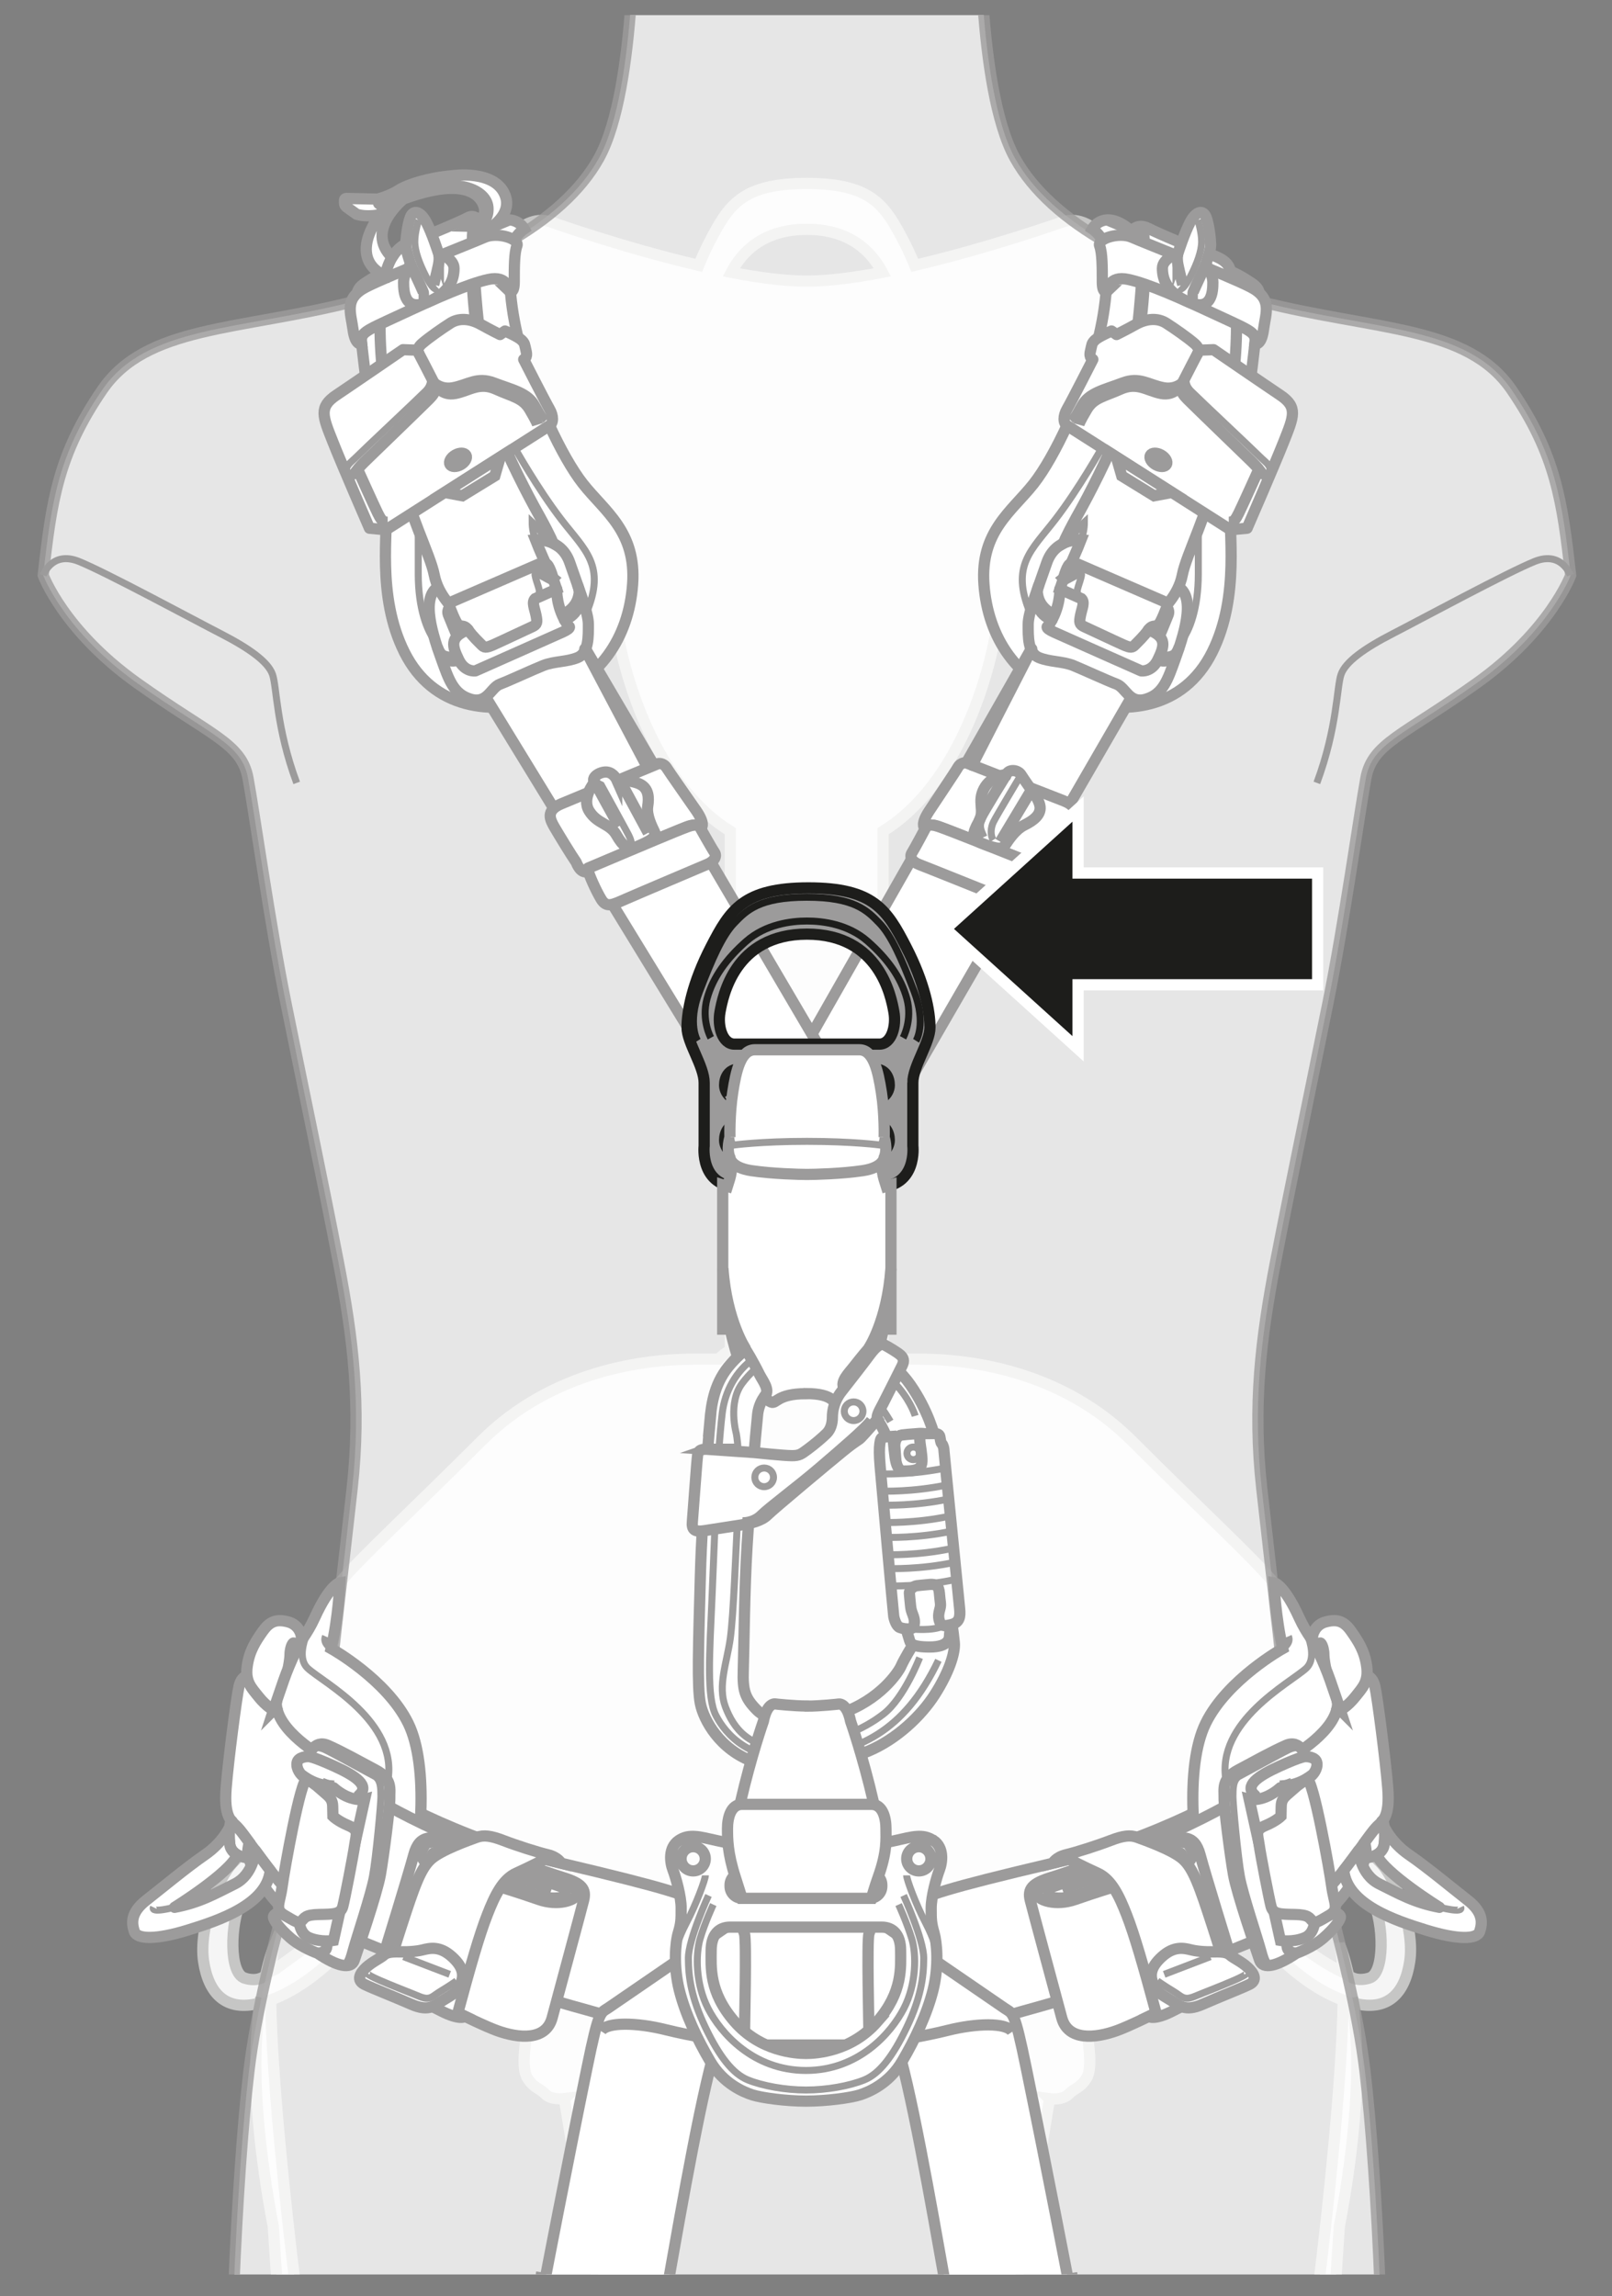
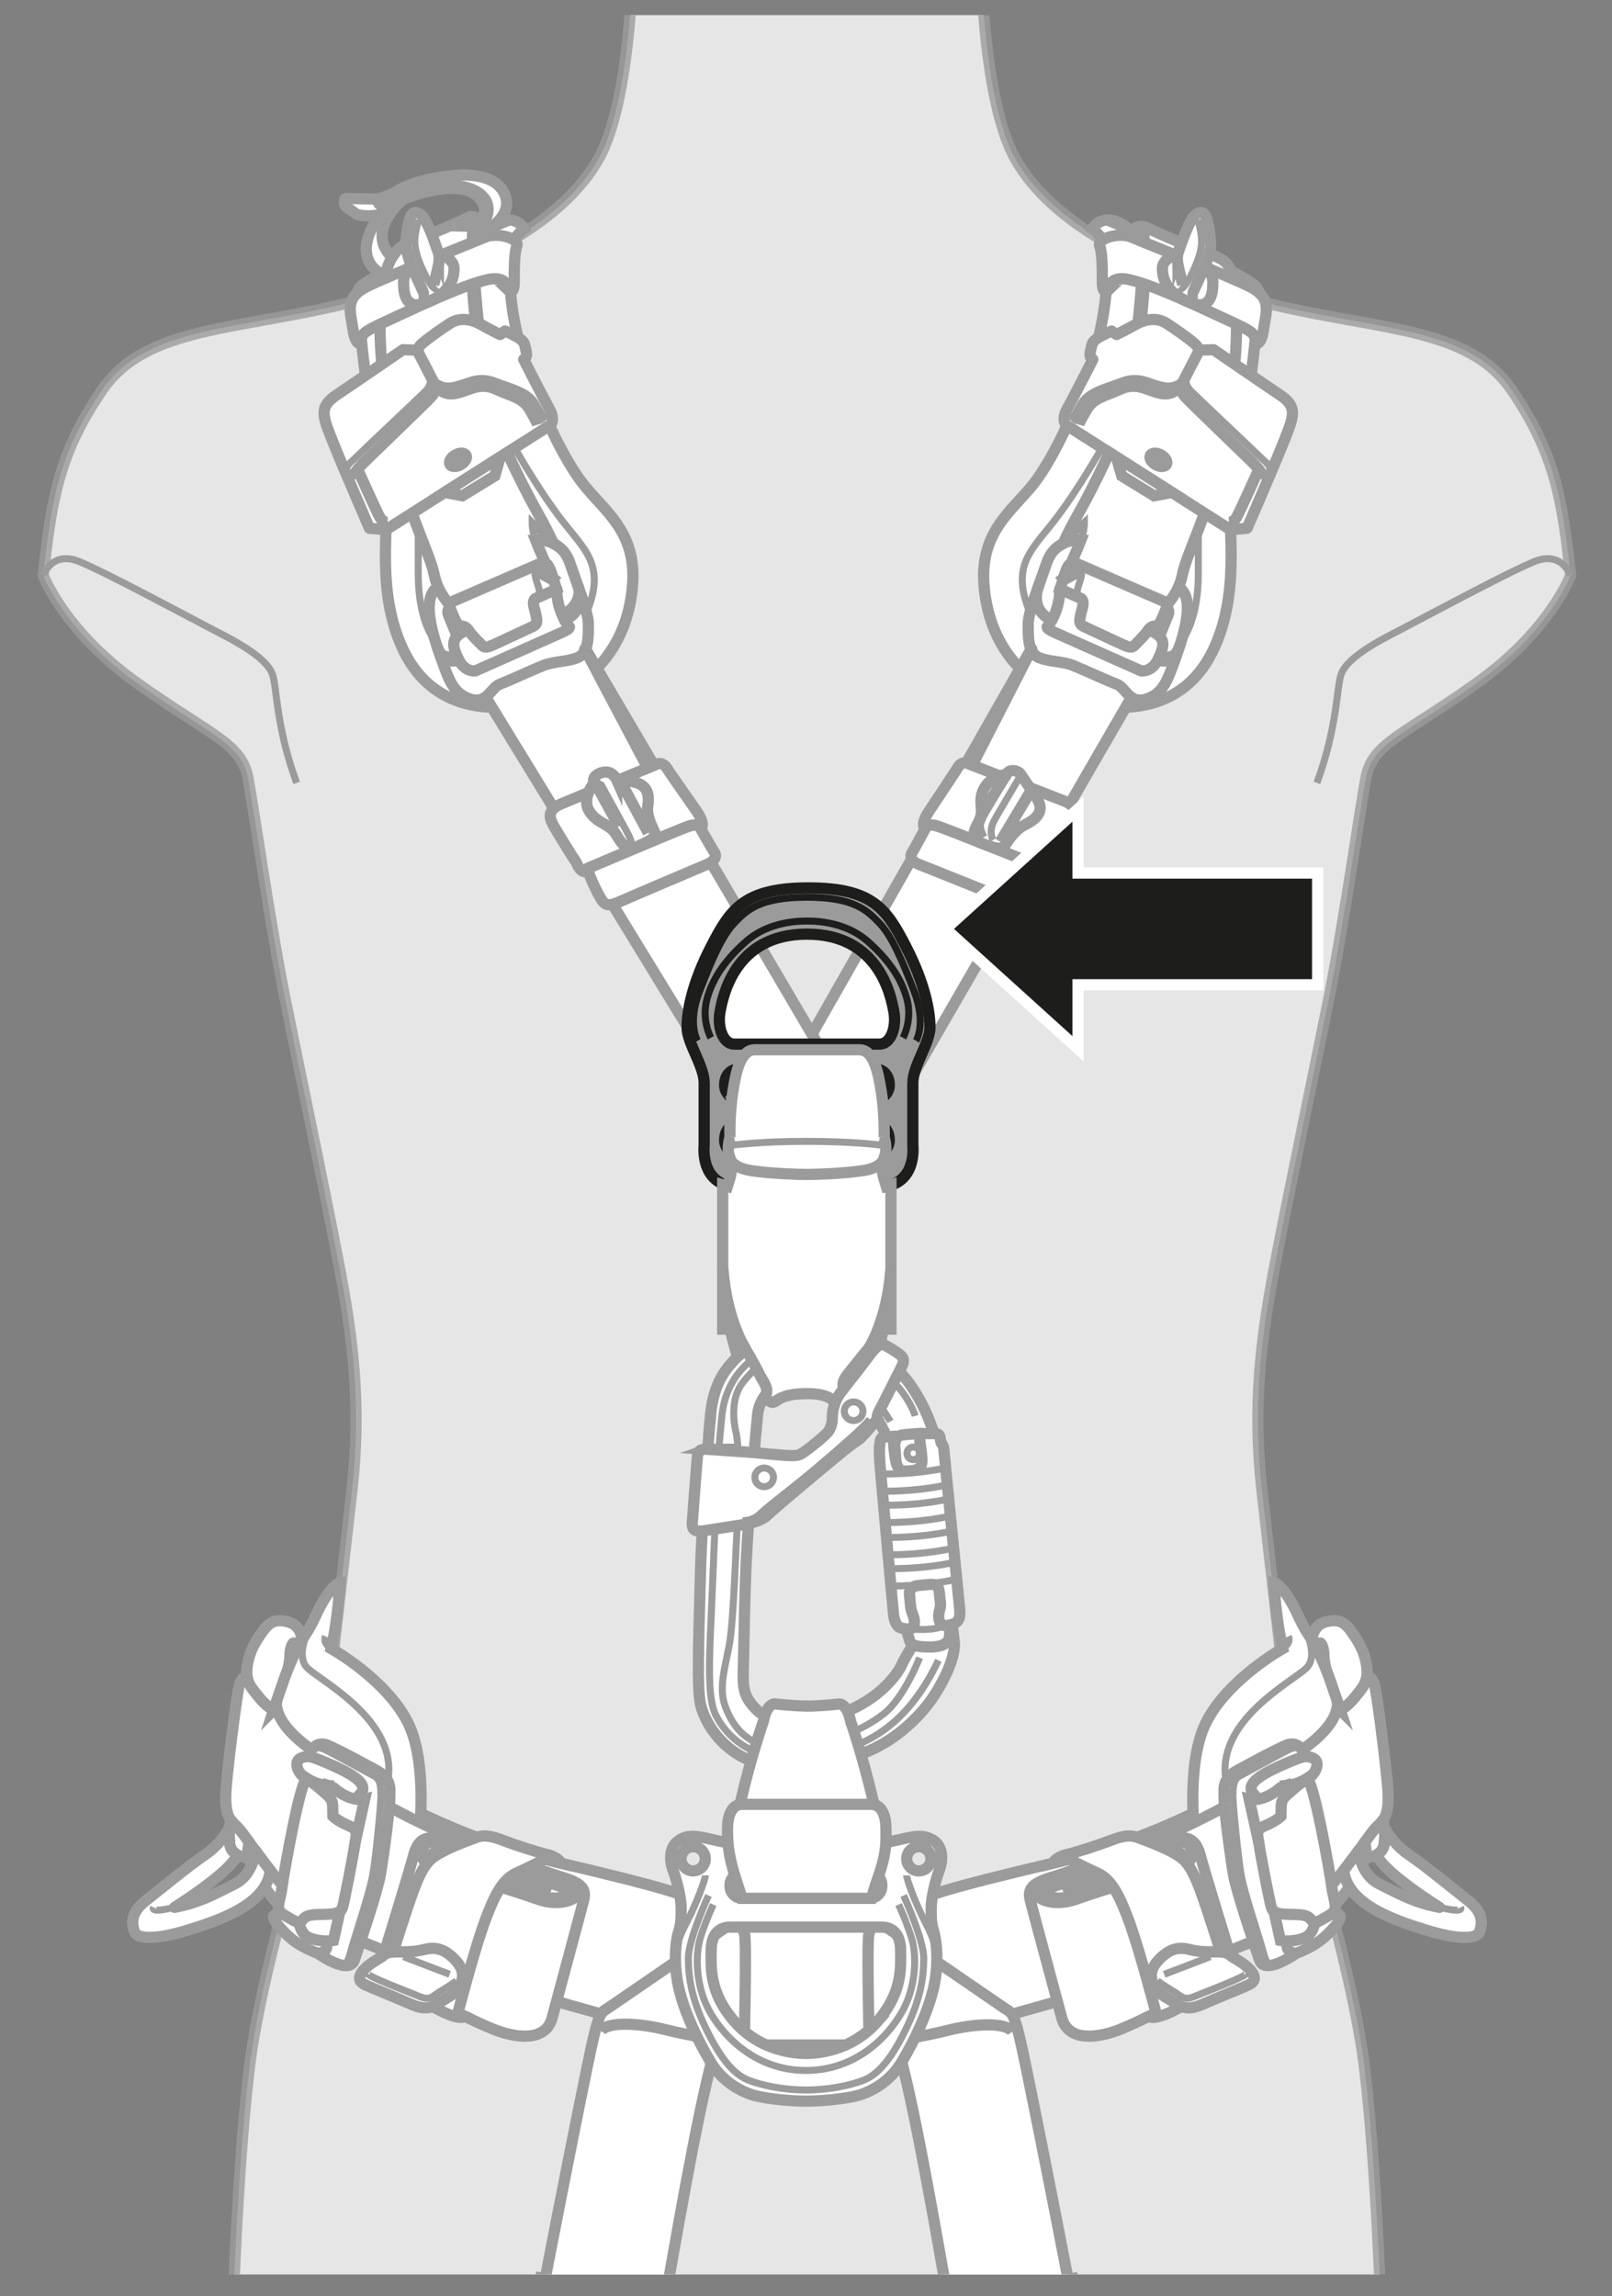
<svg xmlns="http://www.w3.org/2000/svg" id="Calque_2" data-name="Calque 2" viewBox="0 0 145.07 206.64">
  <rect x="0" y="0" width="145.07" height="206.64" fill="#808080" stroke="none" />
  <defs>
    <style>
      .cls-1, .cls-2, .cls-3, .cls-4, .cls-5, .cls-6 {
        fill: none;
      }

      .cls-2, .cls-3, .cls-4, .cls-7, .cls-8, .cls-6, .cls-9, .cls-10 {
        stroke: #9c9b9b;
      }

      .cls-2, .cls-3, .cls-10 {
        stroke-linecap: round;
        stroke-linejoin: round;
      }

      .cls-2, .cls-11, .cls-4, .cls-12, .cls-7, .cls-13, .cls-9, .cls-10 {
        stroke-width: 1.01px;
      }

      .cls-3, .cls-8, .cls-5, .cls-6 {
        stroke-width: .63px;
      }

      .cls-11 {
        fill: #9c9b9b;
      }

      .cls-11, .cls-4, .cls-12, .cls-7, .cls-8, .cls-5, .cls-6, .cls-13, .cls-9 {
        stroke-miterlimit: 10;
      }

      .cls-11, .cls-5 {
        stroke: #1d1d1b;
      }

      .cls-12 {
        fill: #1d1d1b;
        stroke: #fff;
      }

      .cls-7, .cls-8, .cls-9, .cls-10 {
        fill: #fff;
      }

      .cls-13 {
        fill: #f5f5f5;
        stroke: #c6c6c5;
      }

      .cls-9 {
        opacity: .8;
      }

      .cls-14 {
        clip-path: url(#clippath);
      }
    </style>
    <clipPath id="clippath">
      <rect class="cls-1" y="1.36" width="145.07" height="203.34" />
    </clipPath>
  </defs>
  <g id="Calque_1-2" data-name="Calque 1">
    <g>
      <g class="cls-14">
-         <path class="cls-13" d="M121.79,180.25c-.02-.16-.04-.31-.07-.46l.11.49c3.06.79,4.61-.88,5.04-3.78.43-2.9-1.21-7.45-2.69-8.92-1.47-1.47-2.67-2.54-3.97-5.66-1.3-3.12-2.08-6.11-2.33-8.27-.25-2.15-.41-2.2-.84-2.39-.3-.13-.61-.16-.89-.16-.12-.84-.19-1.38-.19-1.38,0,0,.57-1.12-.42-2.11s-.9-5.16-.9-5.16c-1.81-2.21-6.37-6.37-12.76-12.76-6.39-6.39-14.71-7.37-19.21-7.37h-2.13c-.31-.33-.67-.59-1.07-.8v-46.71c6.18-3.82,9.18-12.42,10.17-17.97,1.31-7.31,4.96-12.54,8.2-16.54,3.24-4,7.65-9.23,9.44-11.58,1.79-2.34,2.65-2.23,2.65-2.23,0,0,.29-.41-.29-.99-.58-.58-1.69-1.06-1.93-1.06s-.39-.49-3.94-1.93c-3.55-1.44-4.29-1.83-5.21-1.83,0,0-1.37-1.3-3.03-.67,0,0-6.48,2.3-13.21,3.87-.26-.65-.57-1.34-.95-2.08-1.72-3.33-2.93-5.29-8.77-5.29s-7.06,1.97-8.77,5.29c-.38.74-.69,1.43-.95,2.08-6.73-1.57-13.21-3.87-13.21-3.87-1.65-.63-3.03.67-3.03.67-.91,0-1.65.39-5.21,1.83-3.55,1.44-3.69,1.93-3.94,1.93s-1.35.47-1.94,1.06c-.58.58-.29.99-.29.99,0,0,.86-.11,2.65,2.23,1.79,2.34,6.2,7.58,9.44,11.58,3.24,4,6.89,9.23,8.2,16.54.99,5.55,4,14.15,10.17,17.97v46.72c-.39.21-.75.47-1.05.79h-2.14c-4.49,0-12.82.98-19.21,7.37-6.39,6.39-10.95,10.56-12.76,12.76,0,0,.09,4.16-.9,5.16-1,1-.42,2.11-.42,2.11,0,0-.07.54-.19,1.38-.28,0-.59.03-.89.16-.44.19-.6.25-.85,2.39-.25,2.16-1.03,5.15-2.33,8.27-1.3,3.12-2.5,4.19-3.97,5.66-1.47,1.47-3.12,6.02-2.69,8.92.43,2.9,1.99,4.58,5.04,3.78l.11-.49c-.02.15-.05.3-.07.46l-.05.03s.02,0,.04,0c-.21,1.54-.37,3.42-.37,5.61,0,6.77,1.57,14.46,1.57,14.46,0,0,.18,2.8.37,5.61l34.03-.04c.03-.06.07-.13.15-.21.35-.35.48-.82.48-1.09s-1.06-.18-1.06-.18c0-.45.51-1.59.51-2.08s-.39-.69-.88-.69-.17-.17.12-.45.27-.57.27-.91-.45-.51-.82-.51-.44-.29-.18-.54c.26-.26.76-.51.45-1.27-.3-.76-1.21-.42-1.21-.42,0,0,.73-.72.73-1.54s-1.42-.63-1.42-.63c0,0,.57-.57.57-1.33s-.76-1.54-.76-1.54c0,0,.03-.63-.3-2.45-.33-1.81-.66-4.81-.66-4.81h0c.21-.6.32-1.22.32-1.63,0-.9.04-3.87-.24-4.35,0,0,.15-1.09-.19-2.4-.23-.88-.37-2.44-.54-3.83.31-.07.61-.14.92-.21,10.05-2.51,13.55-3.29,17.3-3.29h.02c3.75,0,7.25.78,17.3,3.29.31.08.61.14.92.21-.17,1.39-.31,2.95-.54,3.83-.34,1.31-.19,2.4-.19,2.4-.29.48-.24,3.46-.24,4.35,0,.41.12,1.03.32,1.64h0s-.33,3-.66,4.81c-.33,1.81-.3,2.45-.3,2.45,0,0-.76.79-.76,1.54s.57,1.33.57,1.33c0,0-1.42-.18-1.42.63s.73,1.54.73,1.54c0,0-.91-.33-1.21.42-.3.76.2,1.01.45,1.27.26.26.18.54-.18.54s-.82.18-.82.51-.02.62.27.91c.29.29.6.45.12.45s-.88.21-.88.69.51,1.62.51,2.08c0,0-1.06-.09-1.06.18s.14.74.48,1.09c.1.1.15.2.17.28.03.18,34,.12,34,.12.19-2.88.38-5.76.38-5.76,0,0,1.57-7.68,1.57-14.46,0-2.19-.16-4.07-.37-5.61.02,0,.04,0,.04,0l-.05-.03ZM22,178.02c-1.39-.43-1.3-4.85-.3-7.02s4.16-4.51,5.03-7.48c0,0,.62-3.1.86-4.49.25-1.39.69-4.07.81-5,.12-.93.14-1.36.21-1.47.07-.11.13-.2.22-.25.03-.02.06-.02.09-.03-.32,2.27-.79,5.51-1.16,7.41-.6,3.14-1.69,7.61-2.05,8.88,0,0-.97,1.54-.6,2.42.31.74,1.81,1.6,5.09,2.35h-.06s-5.36,3.88-5.36,3.88l-.38.18c.04-.8.1-1.51.19-2.07,0,0-.34.85-.69,2.46-.23.2-.84.57-1.89.24ZM26.61,205.96c-.9-7.25-2.15-18.99-2.25-25.96,1.49-.54,4.57-2.06,7.93-6.25,3.64.64,9.26,1.22,16.18.34.02.26.03.53.03.81,0,1.33-.22,3.76-.03,5.1h0s-.61.72-.87,2.02c-.26,1.3-.75,4.04-.14,5,.61.95,1,.83,1.64,1.47.36.36,1.07.46,1.73.38l-.04.04.91,5.5.33,4.02c-.57,1,1.13,1.12,1.13,1.12,0,.6-.8.69-.65,1.51.15.82,1.15.63,1.15.63,0,.51-1.03,1.47-.69,2.14.33.66,1.18.54,1.18.54,0,0-.94.79-.73,1.39.02.05.04.1.07.15l-26.88.05ZM72.61,25.3c-1.97,0-4.34-.31-6.8-.79.99-1.89,2.93-3.87,6.8-3.87s5.8,1.98,6.8,3.87c-2.46.47-4.83.79-6.8.79ZM91.71,205.97c.05-.06.09-.13.11-.2.21-.6-.73-1.39-.73-1.39,0,0,.85.12,1.18-.54s-.69-1.62-.69-2.14c0,0,1,.18,1.15-.63.15-.82-.65-.91-.65-1.51,0,0,1.71-.12,1.13-1.12l.33-4.02.91-5.5-.04-.04c.66.09,1.37-.02,1.73-.38.64-.64,1.03-.52,1.64-1.47s.12-3.7-.14-5c-.26-1.3-.87-2.02-.87-2.02h0c.2-1.34-.03-3.77-.03-5.1,0-.28.01-.54.03-.81,6.92.87,12.54.3,16.18-.34,3.36,4.19,6.43,5.71,7.93,6.25-.1,7.02-1.36,18.89-2.27,26.13l-26.89-.17ZM120.66,175.32c.09.56.15,1.27.19,2.07v.11c-.88-.41-3.21-1.64-5.75-4.17h-.05c3.29-.75,4.78-1.61,5.09-2.34.37-.88-.6-2.42-.6-2.42-.36-1.27-1.45-5.74-2.05-8.88-.37-1.9-.84-5.14-1.16-7.41.03.01.06.02.09.03.09.05.15.14.22.25.07.11.09.54.21,1.47.12.93.56,3.61.81,5,.25,1.39.86,4.49.86,4.49.86,2.97,4.03,5.32,5.03,7.48,1,2.17,1.08,6.58-.3,7.02-1.05.33-1.66-.04-1.89-.24-.35-1.6-.69-2.46-.69-2.46Z" />
        <path class="cls-9" d="M124.2,205.92c-.29-7.5-.81-14.84-1.36-19.5-1.25-10.54-6.31-24.57-6.97-31.46-.66-6.89-1.49-13.53-2.32-21-.83-7.47-.08-13.53,1.23-20.34,1.32-6.81,3.33-16.44,4.74-23.41,1.41-6.97,2.82-17.02,3.4-20.17.58-3.15,3.32-3.82,9.96-8.55,6.64-4.73,8.47-9.71,8.47-9.71-.75-6.64-1.33-10.87-5.31-16.69-3.98-5.81-12.23-5.32-22.63-7.95-10.41-2.63-18.81-7.02-22.07-12.91-1.74-3.15-2.52-8.92-2.86-13.61l-31.71-.11c-.34,4.71-1.11,10.54-2.87,13.72-3.26,5.89-11.66,10.28-22.07,12.91-10.41,2.63-18.65,2.14-22.63,7.95-3.98,5.81-4.57,10.04-5.31,16.69,0,0,1.83,4.98,8.47,9.71,6.64,4.73,9.38,5.4,9.96,8.55.58,3.15,1.99,13.2,3.4,20.17,1.41,6.97,3.43,16.6,4.74,23.41,1.32,6.81,2.06,12.87,1.23,20.34-.83,7.47-1.66,14.11-2.32,21-.66,6.89-5.73,20.92-6.97,31.46-.55,4.64-1.06,11.96-1.36,19.43h3.96s1.6,0,1.6,0l97.61.07Z" />
        <path class="cls-6" d="M3.89,51.77s.77-2.21,3.19-1.25c2.42.97,10.33,5.25,12.84,6.54,2.5,1.29,4.2,2.5,4.6,3.63.4,1.13.32,4.76,2.18,9.77" />
        <path class="cls-7" d="M101.59,20.6c-2.3-1.82-3.29,0-3.29,0,0,0,1.34.87,1.34,2.6s.04,4.46-1.13,8.53c-1.17,4.07-3.55,9.35-5.5,11.82-1.95,2.47-4.81,4.29-4.46,9.05s2.94,8.75,7.84,10.31,10.13.91,12.69-4.2c2.56-5.11,1.43-11.04,1.65-13.51.22-2.47,1.47-7.71,2.08-13.21.61-5.5.95-5.76-.22-6.54-1.17-.78-1.86-1.04-1.86-1.04l-9.14-3.81Z" />
        <path class="cls-10" d="M93.27,57.58l-24.84,43.64s-.23.37-.86.37c0,0,.31.02,1.91.02s7.4-.02,8.43-.02,1.41.02,2.04-1.03,23.01-39.77,23.01-39.77l-9.7-3.22Z" />
        <path class="cls-10" d="M105.81,52.72l-8.32-4.05-.22-.1s-2.3-.18-3.07,2.08c-.77,2.26-1.67,4.46-1.67,5.54s-.04,2.58.96,2.99,2.11.32,3.11.72c.99.41,3.03,1.35,3.88,1.67.86.32,1.13,1.81,2.66,1.35s1.94-1.72,2.62-3.61c.68-1.9,1.94-5.51.27-6.5l-.22-.1Z" />
        <path class="cls-7" d="M109.66,41.89c2.71-12.43,1.24-16.61,1.07-17.48-.17-.87-.92-1.21-2.12-1.64s-4.29-1.71-5.25-2.21-1.46.17-1.46.17l1.04.43c.52,6.69-1.42,15.8-2.95,19.21-1.53,3.41-3.09,6.13-3.09,6.13-1.08,1.97-1.2,2.4-1.2,2.4.34-.19.66-.23.66-.23h0s.28-.07.51-.09.42,0,.42,0c-.31.81-1.1,2.57-1.1,2.57l.53.28,7.86,3.44s1.46-1.26,1.82-3.12c.36-1.86,2.31-5.49,3.26-9.87Z" />
        <path class="cls-6" d="M96.36,48.67c.36-.89,1.23-1.68,1.23-1.68,0,.61-.13,1.14-.3,1.59" />
        <path class="cls-7" d="M95.7,52.05l1.51-1.19,7.91,3.43s-.3.91-.67,1.63c-.37.72-.66.16-1.09.76s-.97,1.1-1.21,1.35-.37.31-1.07,0-3.02-1.41-3.49-1.62c-.47-.21-.47-.41-.35-1.03.12-.62.41-1.17.08-1.5l-1.93-.86.32-.96Z" />
        <path class="cls-6" d="M97.31,53.87s-.47-.29-.34-.84c.13-.55.64-1.72.16-1.41s-1.43.79-1.43.79" />
        <path class="cls-4" d="M95.7,52.05s.38-1.38.66-1.29" />
        <path class="cls-2" d="M95.38,53.01s.08,1.74-1.05,3.33c0,0-.43.12.52.55.95.43,7.85,3.49,7.85,3.49,0,0,.95.14,1.5-1.01.55-1.16.9-2.03-.85-2.69" />
        <path class="cls-4" d="M104.34,57.25s.6-1.43.79-1.92c.18-.49-.23-.78-.23-.78" />
        <path class="cls-2" d="M94.67,55.8s-2.05-.69-1.2-3.08" />
-         <path class="cls-3" d="M93.85,51.67s-1.22,2.43,1.12,3.49" />
        <path class="cls-4" d="M104.21,59.37s1.22.67,1.92-1.14" />
        <path class="cls-6" d="M104.44,58.87s1.46.6,1.9-1.29" />
        <path class="cls-10" d="M96.04,38.31l14.7,9.37,1.49-.14s2.42-5.56,3.31-7.81,1.28-3.09-.33-4.17-6-4.09-6-4.09c0,0-.94.04-1.11.04s-.3.28-.3.28c0,0,.29-.38-.34-.9-.62-.53-1.72-1.3-2.5-1.8s-1.78-.43-2.75.11c-.97.54-1.73.91-1.73.91l-.45-.32s-1.18.51-1.49.82c-.31.31-.26.37-.41,1s.22.74.22.74c0,0-1.93,3.79-2.31,4.44s-.37,1.29.01,1.53Z" />
        <path class="cls-4" d="M107.79,31.79s-1.01,1.94-1.3,2.52-.33.92.37,1.62,5.16,5.01,5.5,5.34c.33.33,1.53,1.41,1.33,1.93" />
        <path class="cls-4" d="M113.28,42.25s-1.51,3.35-1.8,3.93c-.29.58-.43.82-.9.82" />
        <path class="cls-6" d="M106.91,33.49s-.55.89.28,1.71c.82.82,5.61,5.31,6.18,5.89.58.58,1.24.89.84,1.85" />
        <path class="cls-4" d="M106.29,34.6s-.55,1.07-1.82.81-2.14-1.06-3.64-.38c-1.5.67-2.4.76-3.03,1.83-.64,1.07-.72,1.36-.72,1.36" />
        <path class="cls-6" d="M106.73,33.84s-.64,1.11-1.97.87-2.19-1.04-3.81-.42c-1.62.62-3.06.89-3.73,2.11-.66,1.22-.87,1.43-.87,1.43" />
        <polygon class="cls-7" points="105.47 44.32 103.86 44.62 100.95 42.83 100.46 41.13 105.47 44.32" />
        <ellipse class="cls-4" cx="104.25" cy="41.38" rx=".5" ry=".83" transform="translate(16.29 110.98) rotate(-60)" />
        <path class="cls-7" d="M99.69,26.15s.05-1.39,1.85-1,4.59,1.63,7.94,3.19c3.35,1.55,3.57,1.58,3.45,2.61,0,0,.58.22.78-1.3s.84-2.79-1.2-3.83c-2.03-1.04-9.49-3.95-10.64-4.46s-3.15.12-2.91.76.24,1.95.24,3.23.5.8.5.8Z" />
        <path class="cls-7" d="M106.02,22.76s.59-1.83,1.1-2.79c.52-.96,1.16-1.12,1.43-.4s.4,2.07.4,2.51-.44,1.71-.44,1.71c0,0,.64.8.64,1.63s-.09,2.67-2.17,1.77c-2.08-.9-2.37-2.17-2.37-3.05s1.41-1.39,1.41-1.39Z" />
        <path class="cls-4" d="M106.02,22.76s-.16.35,0,1.12c.16.77.42,1.74.42,1.74" />
        <path class="cls-4" d="M108.52,23.8s-.94,2-1.11,2.41c-.17.41.1.75.39.75" />
        <path class="cls-6" d="M107.8,19.8s.34,1.07.34,1.94-.41,1.96-.97,3.07-.91,1.37-1.15,1.14" />
        <path class="cls-6" d="M101.59,20.6s.51.49.71.95" />
        <path class="cls-6" d="M102.55,25.43s-.17,2.32-.34,3.77" />
        <path class="cls-3" d="M99.16,40.3s-2.06,3.68-4.19,6.45c-2.13,2.77-4.05,4.12-2.27,8.41" />
        <path class="cls-6" d="M107.84,47.68v3.99c0,3.05-.77,5.13-1.55,6.06" />
        <path class="cls-10" d="M86.94,68.65s7.3,2.84,8.8,3.43c1.49.59,1.03,1.44.65,2.11-.37.67-1.43,2.49-1.88,3.19,0,0-.36,1.14-1.07.82l.03-.28s-7.95-3.17-8.98-3.53-1.31.08-1.31.08c0,0-.33-.31.43-1.47s2.33-3.48,2.6-3.95.74-.4.74-.4Z" />
        <line class="cls-2" x1="92.85" y1="58.4" x2="87.49" y2="68.87" />
        <path class="cls-10" d="M83.4,74.32s-1.09,2.06-1.33,2.43,0,.81.66,1.06,6.16,2.46,7.4,2.96c1.24.51,1.76.78,2.23-.05s1.05-2.24,1.08-2.52l.03-.28s-6.72-2.67-7.85-3.1c-1.13-.43-1.39-.53-1.71-.56s-.5.05-.5.05Z" />
        <path class="cls-7" d="M92.68,70.89s-.51-.72-.79-1.16-1.08-.56-1.33-.02c0,0-1.38.07-2.01,1.28s.12,1.92-.46,2.95-.7,1.58.25,1.95,1.78.68,2.09.21c.31-.47.92-1.43,1.75-1.84.83-.41,1.49-.92,1.42-1.64s-.92-1.73-.92-1.73Z" />
        <line class="cls-4" x1="92.83" y1="71.08" x2="90.02" y2="75.76" />
        <path class="cls-4" d="M90.56,69.71s-1.96,3.15-2.33,3.91-.11,1.2.15,1.79" />
        <path class="cls-6" d="M91.89,69.73s-2.26,3.77-2.49,4.26c-.24.49-.29,1.17-.02,1.61" />
        <path class="cls-7" d="M43.89,20.6c2.3-1.82,3.29,0,3.29,0,0,0-1.34.87-1.34,2.6,0,1.73-.04,4.46,1.13,8.53,1.17,4.07,3.55,9.35,5.5,11.82,1.95,2.47,4.81,4.29,4.46,9.05-.35,4.76-2.94,8.75-7.84,10.31-4.89,1.56-10.13.91-12.69-4.2-2.56-5.11-1.43-11.04-1.65-13.51s-1.47-7.71-2.08-13.21c-.61-5.5-.95-5.76.22-6.54,1.17-.78,1.86-1.04,1.86-1.04l9.14-3.81Z" />
        <path class="cls-10" d="M52.21,57.58l25.61,43.58h1.03s-.45.8-2.05.8c-1.6,0-6.81,0-7.83,0-1.02,0-1.48-.31-2.1-1.36-.63-1.05-24.35-39.8-24.35-39.8l9.7-3.22Z" />
        <path class="cls-10" d="M39.67,52.72l8.32-4.05.22-.1s2.3-.18,3.07,2.08c.77,2.26,1.67,4.46,1.67,5.54s.04,2.58-.96,2.99-2.11.32-3.11.72-3.03,1.35-3.88,1.67-1.13,1.81-2.66,1.35-1.94-1.72-2.62-3.61c-.68-1.9-1.94-5.51-.27-6.5l.22-.1Z" />
        <path class="cls-7" d="M35.82,41.89c-2.71-12.43-1.24-16.61-1.07-17.48s.92-2.19,2.12-2.62,4.29-1.71,5.25-2.21,1.46,1.15,1.46,1.15l-1.04.43c-.52,6.69,1.42,15.8,2.95,19.21,1.53,3.41,3.09,6.13,3.09,6.13,1.08,1.97,1.2,2.4,1.2,2.4-.34-.19-.66-.23-.66-.23h0s-.28-.07-.51-.09-.42,0-.42,0c.31.81,1.1,2.57,1.1,2.57l-.53.28-7.86,3.44s-1.46-1.26-1.82-3.12c-.36-1.86-2.31-5.49-3.26-9.87Z" />
        <path class="cls-6" d="M49.12,48.67c-.36-.89-1.23-1.68-1.23-1.68,0,.61.13,1.14.3,1.59" />
        <path class="cls-7" d="M49.78,52.05l-1.51-1.19-7.91,3.43s.3.91.67,1.63c.37.72.66.16,1.09.76.43.61.97,1.1,1.21,1.35s.37.31,1.07,0,3.02-1.41,3.49-1.62.47-.41.35-1.03c-.12-.62-.41-1.17-.08-1.5l1.93-.86-.32-.96Z" />
        <path class="cls-6" d="M48.17,53.87s.47-.29.34-.84c-.13-.55-.64-1.72-.16-1.41.48.3,1.43.79,1.43.79" />
        <path class="cls-4" d="M49.78,52.05s-.38-1.38-.66-1.29" />
        <path class="cls-2" d="M50.1,53.01s-.08,1.74,1.05,3.33c0,0,.43.12-.52.55-.95.43-7.85,3.49-7.85,3.49,0,0-.95.14-1.5-1.01-.55-1.16-.9-2.03.85-2.69" />
        <path class="cls-4" d="M41.14,57.25s-.6-1.43-.79-1.92c-.18-.49.23-.78.23-.78" />
        <path class="cls-2" d="M50.8,55.8s2.05-.69,1.2-3.08" />
        <path class="cls-3" d="M51.63,51.67s1.22,2.43-1.12,3.49" />
        <path class="cls-4" d="M41.27,59.37s-1.22.67-1.92-1.14" />
        <path class="cls-6" d="M41.04,58.87s-1.46.6-1.9-1.29" />
        <path class="cls-10" d="M49.44,38.31l-14.7,9.37-1.49-.14s-2.42-5.56-3.31-7.81c-.89-2.25-1.28-3.09.33-4.17s6-4.09,6-4.09c0,0,.94.04,1.11.04s.3.28.3.28c0,0-.29-.38.34-.9.62-.53,1.72-1.3,2.5-1.8s1.78-.43,2.75.11c.97.54,1.73.91,1.73.91l.45-.32s1.18.51,1.49.82.26.37.41,1-.22.74-.22.74c0,0,1.93,3.79,2.31,4.44.38.65.37,1.29-.01,1.53Z" />
        <path class="cls-4" d="M37.68,31.79s1.01,1.94,1.3,2.52.33.92-.37,1.62-5.16,5.01-5.5,5.34c-.33.33-1.53,1.41-1.33,1.93" />
        <path class="cls-4" d="M32.19,42.25s1.51,3.35,1.8,3.93c.29.58.43.82.9.82" />
        <path class="cls-6" d="M38.57,33.49s.55.89-.28,1.71c-.82.82-5.61,5.31-6.18,5.89s-1.24.89-.84,1.85" />
        <path class="cls-4" d="M39.18,34.6s.55,1.07,1.82.81c1.27-.26,2.14-1.06,3.64-.38s2.4.76,3.03,1.83.72,1.36.72,1.36" />
        <path class="cls-6" d="M38.75,33.84s.64,1.11,1.97.87,2.19-1.04,3.81-.42c1.62.62,3.06.89,3.73,2.11s.87,1.43.87,1.43" />
        <polygon class="cls-7" points="40.01 44.32 41.61 44.62 44.53 42.83 45.02 41.13 40.01 44.32" />
        <ellipse class="cls-4" cx="41.22" cy="41.38" rx=".83" ry=".5" transform="translate(-15.17 26.16) rotate(-30)" />
        <path class="cls-7" d="M45.79,26.15s-.05-1.39-1.85-1c-1.8.4-4.59,1.63-7.94,3.19-3.35,1.55-3.57,1.58-3.45,2.61,0,0-.58.22-.78-1.3s-.84-2.79,1.2-3.83,9.49-3.95,10.64-4.46,3.15.12,2.91.76c-.24.64-.24,1.95-.24,3.23s-.5.8-.5.8Z" />
        <path class="cls-7" d="M39.45,22.76s-.59-1.83-1.1-2.79c-.52-.96-1.16-1.12-1.43-.4s-.4,2.07-.4,2.51c0,.44.44,1.71.44,1.71,0,0-.64.8-.64,1.63,0,.84.09,2.67,2.17,1.77,2.08-.9,2.37-2.17,2.37-3.05,0-.88-1.41-1.39-1.41-1.39Z" />
        <path class="cls-4" d="M39.45,22.76s.16.35,0,1.12-.42,1.74-.42,1.74" />
        <path class="cls-4" d="M36.95,23.8s.94,2,1.11,2.41c.17.41-.1.75-.39.75" />
        <path class="cls-6" d="M37.67,19.8s-.34,1.07-.34,1.94c0,.87.41,1.96.97,3.07.56,1.11.91,1.37,1.15,1.14" />
        <path class="cls-6" d="M43.89,20.6s-.51.49-.71.95" />
        <path class="cls-6" d="M42.92,25.43s.17,2.32.34,3.77" />
        <path class="cls-3" d="M46.32,40.3s2.06,3.68,4.19,6.45c2.13,2.77,4.05,4.12,2.27,8.41" />
        <path class="cls-6" d="M37.64,47.68s0,.94,0,3.99c0,3.05.77,5.13,1.55,6.06" />
        <path class="cls-10" d="M59.25,68.72s-7.25,3-8.73,3.62c-1.48.62-.99,1.46-.61,2.13.39.67,1.48,2.46,1.95,3.14,0,0,.38,1.13,1.09.8l-.03-.28s7.88-3.35,8.91-3.73,1.31.05,1.31.05c0,0,.32-.31-.46-1.46-.79-1.14-2.4-3.43-2.69-3.89s-.74-.38-.74-.38Z" />
        <line class="cls-2" x1="52.63" y1="58.4" x2="58.23" y2="69" />
        <path class="cls-10" d="M62.9,74.3s1.14,2.04,1.39,2.4,0,.81-.63,1.08-6.11,2.59-7.34,3.13-1.74.82-2.23,0c-.49-.82-1.1-2.22-1.13-2.49l-.03-.28s6.66-2.82,7.78-3.27c1.12-.45,1.38-.56,1.7-.6s.5.04.5.04Z" />
        <path class="cls-11" d="M82.15,97.45c0-1.51,1.54-3.59,1.54-4.99s-.44-3.93-2.16-7.26c-1.72-3.33-2.93-5.29-8.77-5.29s-7.06,1.97-8.77,5.29c-1.72,3.33-2.16,5.86-2.16,7.26s1.54,3.48,1.54,4.99v5.67s-.44,3.71,3.18,3.71h12.42c3.62,0,3.18-3.71,3.18-3.71v-5.67ZM78.94,103.85h-12.65c-.56,0-1.08-.61-1.08-1.24s.32-1.45,1.33-1.45h12.16c1.01,0,1.33.81,1.33,1.45s-.52,1.24-1.08,1.24ZM78.94,98.9h-12.65c-.56,0-1.08-.61-1.08-1.24s.32-1.45,1.33-1.45h12.16c1.01,0,1.33.81,1.33,1.45s-.52,1.24-1.08,1.24ZM79.14,93.97h-13.04c-1.08,0-1.55-1.6-1.3-2.92.25-1.32,1.28-6.98,7.82-6.98s7.58,5.66,7.82,6.98c.25,1.32-.22,2.92-1.3,2.92Z" />
        <path class="cls-5" d="M81.27,93.4s.87-1.58.34-3.52-1.77-3.62-3.52-5.16c-1.75-1.54-4.03-1.83-5.47-1.83-1.44,0-3.72.29-5.47,1.83s-2.99,3.22-3.52,5.16c-.53,1.94.34,3.52.34,3.52" />
        <path class="cls-5" d="M82.44,93.67s.95-1.51-.17-4.43c-1.12-2.93-2.06-5.06-3.14-6.17s-2.23-2.32-6.52-2.32c-4.29,0-5.44,1.2-6.52,2.32-1.08,1.12-2.02,3.25-3.14,6.17s-.17,4.43-.17,4.43" />
        <path class="cls-7" d="M55.5,70.17s-.26-.59-.84-.68-1.5.42-1.17.92c0,0-1.19,1.43-.46,2.59.73,1.17,1.84,1.1,2.43,2.12s1.02,1.44,1.96,1.03c.93-.41,1.73-.77,1.49-1.27-.24-.5-.75-1.5-.62-2.31s.07-1.57-.63-1.96-2.16-.45-2.16-.45Z" />
        <line class="cls-4" x1="55.77" y1="70.19" x2="58.34" y2="74.95" />
        <path class="cls-7" d="M55.72,74.35c-.3-.46-2.2-3.97-2.2-3.97" />
        <path class="cls-6" d="M56.83,76.02s.03-.31-.28-.91c-.31-.6-2.44-4.47-2.44-4.47,0,0-.38-.21-.5-.09" />
        <path class="cls-7" d="M72.62,183.76h6.23c5.33,0,5.83-.73,14.78-3.2,8.95-2.46,20.46-7.28,20.46-7.28l-2.49-12.33s-7.05,4.43-16.86,6.74c-9.81,2.31-11.18,2.86-12.84,3.7,0,0-2.04,1.32-9.28,1.32h0c-7.24,0-9.28-1.32-9.28-1.32-1.66-.84-3.03-1.39-12.84-3.7-9.81-2.31-16.86-6.74-16.86-6.74l-2.49,12.33s11.5,4.82,20.46,7.28c8.95,2.46,9.46,3.2,14.78,3.2h6.23Z" />
        <path class="cls-7" d="M63.9,127.93s-.7,7.62-.87,13.85-.3,10.08,0,11.55c.3,1.46,1.73,4.16,4.86,5.26s7.75.07,10.28-1c2.53-1.07,4.73-3.16,5.96-5.09,1.23-1.93,1.85-3.71,1.75-4.69-.1-.98-.27-2.12-.27-2.12l-1.11-2.19-2.48,1.9.11,2.67s-.79,1.3-1.03,1.86-1.91,3.09-5.45,4.28-6.42.81-7.52-.29-1.3-1.78-1.24-3.6c.06-1.82.1-7.27.34-11.15.24-3.88.75-9.93.95-11.86.2-1.93,2.05-3.43,4.03-3.26s3.45.56,4.74,1.47c1.29.91,2.5,2.87,2.72,3.56.22.69.33,1.36.42,1.76s.15.31.45.31,2.72,1.09,2.72,1.09c0,0,.73.09,1-.18s.27-1.09.05-2.05c-.22-.96-.82-3.12-2.38-5.37-1.56-2.25-4.68-4.37-8.75-4.72s-5.88,1.13-7.37,2.78-1.78,3.52-1.93,5.25Z" />
        <path class="cls-7" d="M80.54,130.33s.13,1.79.19,2.34c.06.55-.19.79-.19.79l.84,12.59s.35,1.19.45,1.49.06.69,1.84.69,1.78-.84,1.78-1.04.16-1.52.16-1.52l-1.25-12.52s-.26-.09-.39-1.34c-.13-1.26-.17-2.08-.17-2.08,0,0-.07-.8-1.07-.72s-1.21.09-1.58.14-.68.44-.62,1.17Z" />
        <circle class="cls-8" cx="82.19" cy="130.8" r=".57" />
        <path class="cls-6" d="M82.76,149.19s-1.38,3.61-3.24,5.06c-1.86,1.45-4.52,2.6-8.3,2.97s-5.23-1.72-5.94-3.61.13-3.95.44-6.14c.3-2.19.47-7.36.71-11.91.24-4.56-.17-6.55-.17-6.55,0,0-.78-2.77.54-4.52,1.32-1.75,3.21-3.07,6.11-2.53,2.9.54,5.16,2.53,7.22,5.97" />
        <path class="cls-6" d="M82.36,127.43s-1.27-4.49-7.37-6.07c-6.1-1.59-9.52,1.96-9.99,5.8-.47,3.85-.67,10.9-.91,16.33-.24,5.43-.51,9.25.34,10.9.84,1.65,3.1,4.32,7.9,3.78,4.79-.54,8.98-2.16,12.12-8.74" />
        <path class="cls-7" d="M65.69,98.47l1.17,2.13c.63,1.05,1.08,1.36,2.1,1.36,1.02,0,6.23,0,7.83,0,1.6,0,2.05-.8,2.05-.8h-1.03l-1.34-2.54" />
        <path class="cls-7" d="M72.53,125.42c2.6,0,2.37.95,2.85.76s.58-1.25.58-1.25c-.39-.58.46-1.39.86-1.91.65-.84,1.35-1.66,1.35-1.66.24.13.75.44.75.44.28-.78.59-2.18.59-2.18h.67c0-2.13,0-12.98,0-12.98l-.42.13-.21-.67c-.21-.67-.32-2.3-.32-2.3,0,0,.25-.12.32-.18,0,0-.15-.36-.64-.36s-6.3,0-6.3,0h0s-5.82,0-6.3,0-.64.36-.64.36c.07.06.32.18.32.18,0,0-.11,1.63-.32,2.3l-.21.67-.42-.13v12.98h.67s.38,1.69.67,2.47c0,0,.51-.47.73-.65,0,0,.68,1.12,1.24,2.26.3.59.92,1.32.53,1.91,0,0,.04.39.52.58s.52-.76,3.12-.76h0Z" />
        <path class="cls-4" d="M78.17,121.35s1.67-2.46,2.01-7.2" />
        <line class="cls-4" x1="79.51" y1="119.61" x2="79.01" y2="119.61" />
        <path class="cls-7" d="M63.69,130.44l4.19.29s2.69.28,3.38.28.84-.14,1.44-.58,1.33-1.06,1.69-1.42.52-.88.52-1.47.17-1.47.8-2.28c.63-.8,2-2.56,2.56-3.32s.99-1.08,1.36-.88,1.18.68,1.42.91.36.48.13.95-1.38,2.76-1.7,3.38c-.32.62-.66,1.16-.5,1.41,0,0-1.18,1.36-1.49,1.67s-.37.21-1.6,1.21-6.26,5.2-6.81,5.75c-.55.55-1.53.77-2.41.91s-2.43.38-3.28.51c-.86.13-1.16-.06-1.08-.84.07-.78.39-5.41.47-5.95.07-.54.45-.54.94-.54Z" />
        <circle class="cls-8" cx="68.77" cy="132.96" r=".84" />
        <circle class="cls-8" cx="76.82" cy="127.01" r=".84" />
        <path class="cls-6" d="M66.8,136.86s.91.07,1.61-.63,3.22-2.56,5.23-4.28c2.01-1.72,4.07-3.49,4.63-4.22" />
        <path class="cls-4" d="M67.12,121.43s-1.72-2.54-2.06-7.27" />
        <line class="cls-4" x1="65.73" y1="119.61" x2="66.23" y2="119.61" />
        <path class="cls-7" d="M72.62,105.7c.64,0,3.13-.06,5.01-.34,1.88-.28,1.94-1.18,1.94-1.18.34-.76,0-1.82,0-1.82,0,0,.06-2.05-.25-4.04-.31-1.99-.73-3.84-1.99-3.84h-4.7s-3.44,0-4.7,0-1.68,1.85-1.99,3.84c-.31,1.99-.25,4.04-.25,4.04,0,0-.34,1.07,0,1.82,0,0,.06.9,1.94,1.18,1.88.28,4.37.34,5.01.34h0Z" />
        <path class="cls-8" d="M79.48,102.34s-.02.45-.21.72c0,0-2.45-.34-6.65-.34h0c-4.2,0-6.65.34-6.65.34-.19-.27-.21-.72-.21-.72" />
        <path class="cls-7" d="M22.31,166.38c-.19,1.16,1.31,3.2,1.31,3.2,5.38,7.79,12,5.29,13.11,1.35,1.11-3.94,1.94-11.91,0-15.85-1.94-3.94-6.93-6.71-6.93-6.71.66-2.8.79-5.93.79-5.93,0,0-.89.12-2.27,3.16-1.39,3.04-2.81,2.84-3.71,9.2-.53,3.75-2.3,11.58-2.3,11.58Z" />
        <path class="cls-7" d="M34.47,162.29s3.93,2.26,7.85,3.68c3.93,1.42,6.41,2.41,8.24,2.97,1.83.55,2.22,1.07,1.96,2.1s-2.27,8.47-2.83,10.56-3.01,1.86-4.97,1.15-7.85-3.76-9.25-4.47-.99-1.86-.83-2.69l-3.49-1.42,3.32-11.87Z" />
        <path class="cls-7" d="M49.03,167.33s-1.35.7-2.57,1.25-1.92,1.98-2.62,3.78c-.7,1.8-1.48,4.49-2.64,8.8l.67.32s-.47.39-2.22-.52-4.13-2.01-4.57-2.41c-.44-.4-.05-1.82,1.08-5.3,1.13-3.48,1.69-5.08,2.62-5.92.92-.84,3.49-1.74,4.12-1.97s1.28-.15,2.42.29,3.01,1.04,3.97,1.27c.96.23,1.21.77,1.21.77l-1.47-.37Z" />
        <path class="cls-7" d="M36.45,175.66s.9,0,1.58-.17,1.56-.37,2.65.62c1.09.99,1.04,1.71.82,2.33s-.41.87-1.39,1.44c-.98.57-1.42,1.24-3.11.5-1.69-.74-3.43-1.41-4.19-1.78s-.44-1,.15-1.54c.59-.53,1.23-.79,1.62-1.13s1.21-.25,1.88-.25Z" />
        <path class="cls-6" d="M32.99,177.54s-.08.13,1.15.67c1.23.54,2.57,1.04,3.58,1.46s1.15,0,1.94-.47,1.42-.92,1.42-.92" />
        <line class="cls-6" x1="36.32" y1="176.1" x2="40.47" y2="177.69" />
        <path class="cls-4" d="M34.64,175.58s2.1-6.8,2.6-8.66c.5-1.85,1.61-1.81,3.98-.92" />
        <path class="cls-4" d="M45.07,169.84s1.59.48,3.39,1.11c1.79.63,3.27.05,3.43-.39.16-.44-.47-.93-1.13-1.07s-3.55-1.26-3.55-1.26" />
        <path class="cls-4" d="M38.44,167.7s-.98-.55-.19-1.66" />
        <path class="cls-6" d="M45.46,169.34s2.02.79,3.25,1.15,3.09-.03,2.08-.38c-1.01-.34-4.32-1.54-4.32-1.54" />
        <line class="cls-6" x1="45.89" y1="168.93" x2="49.59" y2="170.18" />
        <path class="cls-6" d="M38.08,166.34s.51-.82,2.39,0" />
        <path class="cls-6" d="M38.79,167.33s-.51-1.11,1.09-.7" />
        <path class="cls-6" d="M28.32,145.6s-2.04,3.26-.61,4.56c1.43,1.3,8.16,4.79,7.19,10.14" />
        <path class="cls-7" d="M24.62,153.9s-.64-.31-1.33-1.18c-.52-.65-.96-1.1-1.06-1.88v-.02s-.51.06-.72.95c-.21.89-.97,6.71-1.16,9.17-.19,2.46.39,2.93.95,3.43.55.5,3.13,4.41,4.49,5.64l3.21-11.93s-4.14-2.29-4.14-4.85l-.24.66Z" />
        <path class="cls-7" d="M24.62,153.9s-.64-.31-1.33-1.18c-.69-.86-1.24-1.39-1.04-2.78.2-1.39.78-2.25,1.39-3.12.61-.86,1.19-1.13,2.26-.86s1.21,1.26,1.21,1.26c0,0,.03.44-.1.62,0,0-.86,1.61-1.48,3.39-.62,1.78-.91,2.67-.91,2.67Z" />
        <path class="cls-6" d="M25.43,151.52s.48-1.87.48-2.62.42-1.8.87-.84" />
        <path class="cls-7" d="M25.13,172.12s-.52.13-.52.4.5.99,1.51,1.88c1.02.89,2.46,1.39,2.46,1.39,1.76,1.19,3.02,1.47,3.3.63s2.05-5.99,2.35-7.69c.3-1.7.87-6.12.85-6.92-.02-.8.26-1.7-1.26-2.51s-3.02-1.65-4.31-2.22-1.79,1.01-1.79,1.01c0,0-.91,0-.99.57-.09.58.4,1.07.4,1.07l1.37.99-2,12.12-1.35-.72Z" />
        <path class="cls-4" d="M27.72,158.08s.3-.06,2.37.88c2.07.94,3.13,1.76,2.25,2.59l-.08.4" />
        <path class="cls-7" d="M29.33,161.45l.16-.75.53.2c1.55,1.35,2.8,1.03,2.8,1.03l-2.81,12.71s-1.11.2-2.19-.25c-1.08-.46-.91-2.06-.91-2.06l2.42-10.88Z" />
        <path class="cls-7" d="M28.49,160.72s.47.41.84.73.6.56.61,1.12l.02.89s.44.44,1.4.84.7.76.56,1.75-.89,4.84-1.07,5.53-.81.7-2.12.72c-1.31.02-1.32.33-1.6.59s-.59.02-1.52-.52-.42-1.08-.22-2.58c.2-1.49,1.66-9.69,2.24-9.7l.86.63Z" />
        <path class="cls-4" d="M27.13,159.73s1.03.86,2.36.97l-.16.75" />
        <path class="cls-4" d="M28.59,175.79s1.17-.01.72-1.1" />
        <path class="cls-6" d="M28.02,157.5s.37-.45,1.25-.02c.88.43,3.8,2.05,4.42,2.37s.58,1.22.59,1.82-.45,5.54-.76,7.19-1.64,5.58-1.93,6.68c-.29,1.11-.5,1.46-1.05,1.25" />
        <path class="cls-7" d="M20.78,163.81s-.37,1.67,0,2.52,1.62.88,1.62.88c0,0-.1-.31-.1-.52s.03-.38.06-.55.07-.33.07-.33c0,0-.59-.81-.78-1.04s-.42-.47-.57-.61-.31-.36-.31-.36Z" />
        <path class="cls-6" d="M29.8,148.37s-.79-.47-.51-1.1" />
        <path class="cls-7" d="M122.93,166.38c.19,1.16-1.31,3.2-1.31,3.2-5.38,7.79-12,5.29-13.11,1.35-1.11-3.94-1.94-11.91,0-15.85,1.94-3.94,6.93-6.71,6.93-6.71-.66-2.8-.79-5.93-.79-5.93,0,0,.89.12,2.27,3.16,1.39,3.04,2.81,2.84,3.71,9.2.53,3.75,2.3,11.58,2.3,11.58Z" />
        <path class="cls-7" d="M110.77,162.29s-3.93,2.26-7.85,3.68-6.41,2.41-8.24,2.97c-1.83.55-2.22,1.07-1.96,2.1.26,1.03,2.27,8.47,2.83,10.56s3.01,1.86,4.97,1.15,7.85-3.76,9.25-4.47.99-1.86.83-2.69l3.49-1.42-3.32-11.87Z" />
        <path class="cls-7" d="M96.21,167.33s1.35.7,2.57,1.25,1.92,1.98,2.62,3.78,1.48,4.49,2.64,8.8l-.67.32s.47.39,2.22-.52c1.74-.91,4.13-2.01,4.57-2.41s.05-1.82-1.08-5.3c-1.13-3.48-1.69-5.08-2.62-5.92-.92-.84-3.49-1.74-4.12-1.97-.63-.23-1.28-.15-2.42.29s-3.01,1.04-3.97,1.27c-.96.23-1.21.77-1.21.77l1.47-.37Z" />
        <path class="cls-7" d="M108.79,175.66s-.9,0-1.58-.17-1.56-.37-2.65.62c-1.09.99-1.04,1.71-.82,2.33s.41.87,1.39,1.44,1.42,1.24,3.11.5c1.69-.74,3.43-1.41,4.19-1.78s.44-1-.15-1.54-1.23-.79-1.62-1.13-1.21-.25-1.88-.25Z" />
        <path class="cls-6" d="M112.25,177.54s.08.13-1.15.67c-1.23.54-2.57,1.04-3.58,1.46-1.01.42-1.15,0-1.94-.47s-1.42-.92-1.42-.92" />
        <line class="cls-6" x1="108.92" y1="176.1" x2="104.77" y2="177.69" />
        <path class="cls-4" d="M110.6,175.58s-2.1-6.8-2.6-8.66c-.5-1.85-1.61-1.81-3.98-.92" />
        <path class="cls-4" d="M100.17,169.84s-1.59.48-3.39,1.11-3.27.05-3.43-.39.47-.93,1.13-1.07c.66-.14,3.55-1.26,3.55-1.26" />
        <path class="cls-4" d="M106.8,167.7s.98-.55.19-1.66" />
        <path class="cls-6" d="M99.78,169.34s-2.02.79-3.25,1.15c-1.23.37-3.09-.03-2.08-.38,1.01-.34,4.32-1.54,4.32-1.54" />
        <line class="cls-6" x1="99.35" y1="168.93" x2="95.65" y2="170.18" />
        <path class="cls-6" d="M107.16,166.34s-.51-.82-2.39,0" />
        <path class="cls-6" d="M106.45,167.33s.51-1.11-1.09-.7" />
        <path class="cls-6" d="M116.92,145.6s2.04,3.26.61,4.56c-1.43,1.3-8.16,4.79-7.19,10.14" />
        <path class="cls-7" d="M120.62,153.9s.64-.31,1.33-1.18c.52-.65.96-1.1,1.06-1.88v-.02s.51.06.72.95c.21.89.97,6.71,1.16,9.17.19,2.46-.39,2.93-.95,3.43-.55.5-3.13,4.41-4.49,5.64l-3.21-11.93s4.14-2.29,4.14-4.85l.24.66Z" />
        <path class="cls-7" d="M120.62,153.9s.64-.31,1.33-1.18,1.24-1.39,1.04-2.78c-.2-1.39-.78-2.25-1.39-3.12s-1.19-1.13-2.26-.86c-1.06.26-1.21,1.26-1.21,1.26,0,0-.03.44.1.62,0,0,.86,1.61,1.48,3.39s.91,2.67.91,2.67Z" />
        <path class="cls-6" d="M119.81,151.52s-.48-1.87-.48-2.62c0-.76-.42-1.8-.87-.84" />
        <path class="cls-7" d="M120.11,172.12s.52.13.52.4-.5.99-1.51,1.88c-1.02.89-2.46,1.39-2.46,1.39-1.76,1.19-3.02,1.47-3.3.63s-2.05-5.99-2.35-7.69-.87-6.12-.85-6.92-.26-1.7,1.26-2.51,3.02-1.65,4.31-2.22,1.79,1.01,1.79,1.01c0,0,.91,0,.99.57.09.58-.4,1.07-.4,1.07l-1.37.99,2,12.12,1.35-.72Z" />
        <path class="cls-4" d="M117.52,158.08s-.3-.06-2.37.88c-2.07.94-3.13,1.76-2.25,2.59l.08.4" />
        <path class="cls-7" d="M115.91,161.45l-.16-.75-.53.2c-1.55,1.35-2.8,1.03-2.8,1.03l2.81,12.71s1.11.2,2.19-.25.91-2.06.91-2.06l-2.42-10.88Z" />
        <path class="cls-7" d="M116.75,160.72l-.84.73c-.37.32-.6.56-.61,1.12l-.02.89s-.44.44-1.4.84-.7.76-.56,1.75c.14.99.89,4.84,1.07,5.53s.81.7,2.12.72,1.32.33,1.6.59.59.02,1.52-.52.42-1.08.22-2.58c-.2-1.49-1.66-9.69-2.24-9.7l-.86.63Z" />
        <path class="cls-4" d="M118.11,159.73s-1.03.86-2.36.97l.16.75" />
        <path class="cls-4" d="M116.65,175.79s-1.17-.01-.72-1.1" />
        <path class="cls-6" d="M117.22,157.5s-.37-.45-1.25-.02c-.88.43-3.8,2.05-4.42,2.37s-.58,1.22-.59,1.82.45,5.54.76,7.19,1.64,5.58,1.93,6.68.5,1.46,1.05,1.25" />
        <path class="cls-7" d="M124.46,163.81s.37,1.67,0,2.52-1.62.88-1.62.88c0,0,.1-.31.1-.52s-.03-.38-.06-.55-.07-.33-.07-.33c0,0,.59-.81.78-1.04.19-.23.42-.47.57-.61s.31-.36.31-.36Z" />
        <path class="cls-6" d="M115.44,148.37s.79-.47.51-1.1" />
        <path class="cls-10" d="M22.97,166.55s-.12,2.15-1.86,3.01c-1.74.86-3.11,1.67-5.4,2.1,0,0,4.96-3.08,5.65-4.72,0,0-.63-.32-.68-.96-.06-.64-.06-1.12,0-1.57,0,0-.61,1.41-2.25,2.53-1.64,1.13-3.86,2.98-5.28,4.09-1.42,1.11-1.3,2.07-1.06,2.8.24.72,1.98.75,4.8-.12,2.82-.87,7.13-2.31,7.43-5.38,0,0-.48-.62-.69-.91s-.64-.87-.64-.87Z" />
        <path class="cls-6" d="M15.71,171.65s-2.18.59-1.9,0" />
        <path class="cls-10" d="M122.28,166.55s.12,2.15,1.86,3.01,3.11,1.67,5.4,2.1c0,0-4.96-3.08-5.65-4.72,0,0,.63-.32.68-.96.06-.64.06-1.12,0-1.57,0,0,.61,1.41,2.25,2.53,1.64,1.13,3.86,2.98,5.28,4.09,1.42,1.11,1.3,2.07,1.06,2.8s-1.98.75-4.8-.12c-2.82-.87-7.13-2.31-7.43-5.38,0,0,.48-.62.69-.91s.64-.87.64-.87Z" />
        <path class="cls-6" d="M129.55,171.65s2.18.59,1.9,0" />
        <path class="cls-7" d="M72.62,173.18h-6.9s-10.95,7.51-10.95,7.51c-.73.51-.85.06-1.94,5.4-1.88,9.16-3.76,18.97-3.76,18.97l-.4-.06-.15.89,11.54-.05c1.32-7.45,3.26-18.54,4.56-22.26,0,0,2.33-.09,8.01-.05v-10.35Z" />
        <path class="cls-4" d="M64.61,183.58s-2.26-.3-4.75-.92-5.22-.72-5.78.13" />
        <path class="cls-7" d="M72.57,173.24h6.9l10.95,7.51c.73.51.85.06,1.94,5.4,1.88,9.16,3.76,18.97,3.76,18.97l.4-.06.14.82-11.54-.06c-1.32-7.44-3.25-18.48-4.54-22.19,0,0-2.33-.09-8.01-.05v-10.35Z" />
        <path class="cls-4" d="M80.58,183.64s2.26-.3,4.75-.92c2.49-.62,5.22-.72,5.78.13" />
        <path class="cls-7" d="M72.6,184.05s4.68,0,5.06,0,.54-.18.54-.93c0-.76-.19-8.52,0-9.07.19-.55.22-.93.22-1.23s0-1.56,0-1.56l.68-.6v-6.58s-3.01,0-3.01,0l-1.37,2.48h-2.12s-2.12,0-2.12,0l-1.37-2.48h-3.01v6.58l.68.6v1.56c0,.29.03.67.22,1.23.19.55,0,8.31,0,9.07s.16.93.54.93,5.06,0,5.06,0Z" />
        <path class="cls-6" d="M42.54,21.17s.02-1.4.39-1.03" />
        <path class="cls-7" d="M42.62,20.37s1-.51,1-1.46c0,0-.14-3.63-7.3-1.01,0,0-3.55,2.81-1.04,5.26,0,0-.42.66-.62,1.65,0,0-3.5-1.16-.46-5.5,0,0-1.07.27-2.09-.02,0,0-.28-.19-.91-.65,0,0-.19-.13-.19-.32s-.08-.46.17-.46,2.81.06,2.81.06c0,0,1.08-.28,1.88-.8.8-.51,2.68-1.12,4.86-1.31,0,0,3.83-.57,4.73,1.77s-2.94,3.83-2.94,3.83c0,0,.01-.36.04-.6s.07-.44.07-.44Z" />
        <path class="cls-6" d="M42.56,20.81s1.69-.45,1.54-2.18c-.15-1.73-3.1-3.14-7.78-1.17,0,0-.33.16-.64.36s-1.37.53-1.78.57" />
        <path class="cls-6" d="M34,17.92s-.06.26-.09.39-.07.05.65.66" />
        <path class="cls-7" d="M34.2,19.3s.72-.94,2.12-1.4" />
        <path class="cls-7" d="M80.36,129.29s.09,1.13.19,1.85.33,1.25.73,1.25.96,0,1.29-.17.46-.42.38-1.2-.15-.98-.18-1.49c-.03-.5.15-.5.31-.5s.53-.01.87-.01.57.01.63.27.05.51.18.65.19.45.19.6,1.34,13.48,1.41,14.22.01,1.26-.75,1.45-.93.11-1.07-.33-.03-.79.06-1.14.01-.54-.04-1.14-.08-1.08-.92-1-.79.07-1.12.11-.71.36-.68.7c0,0,.08.94.11,1.16s.05.37.19.72.15.55.15.67,0,.57-.35.62-.67,0-.97-.11-.5-.74-.54-1.01-1.13-12.39-1.22-13.45c-.09-1.06-.09-1.65-.03-2.09s.13-.55.35-.58.82-.07.82-.07Z" />
        <path class="cls-6" d="M81.94,146.6s2.06.24,3.02-.3" />
        <path class="cls-6" d="M80.03,141.17s2.77.1,5.86-.56" />
        <path class="cls-6" d="M80.03,142.73s2.77.1,5.86-.56" />
        <path class="cls-6" d="M79.8,138.36s2.77.1,5.86-.56" />
        <path class="cls-6" d="M79.8,139.92s2.77.1,5.86-.56" />
        <path class="cls-6" d="M79.56,135.46s2.77.1,5.86-.56" />
        <path class="cls-6" d="M79.56,137.02s2.77.1,5.86-.56" />
        <path class="cls-6" d="M79.37,132.65s2.77.1,5.86-.56" />
        <path class="cls-6" d="M79.37,134.2s2.77.1,5.86-.56" />
      </g>
      <polygon class="cls-12" points="118.58 78.57 97.02 78.57 97.02 72.81 85.1 83.6 85.1 83.6 97.02 94.39 97.02 88.63 118.58 88.63 118.58 78.57" />
      <path class="cls-7" d="M72.62,153.54c-1.19,0-2.79-.18-2.79-.18,0,0-.77-.25-1.13,1.55,0,0-1.11,3.16-2.05,7.25l-.11,2.7,12.3-.09-.24-2.6c-.94-4.09-2.05-7.25-2.05-7.25-.37-1.8-1.13-1.55-1.13-1.55,0,0-1.6.18-2.79.18Z" />
      <path class="cls-7" d="M84,165.65c-.94-.65-1.91-.34-3.44,0s-2.8.54-4.57.54h-6.91c-1.78,0-3.04-.2-4.57-.54s-2.5-.65-3.44,0c-.94.65-.77,1.96-.51,2.64.26.68.74,2.39.74,3.44s0,1.36-.26,2.22-.45,2.99.09,5.15c.54,2.16,1.62,4.44,2.79,6.43,1.17,1.99,2.98,2.75,3.8,3.01.81.26,2.98.56,4.83.56s4.01-.3,4.83-.56c.81-.26,2.63-1.02,3.8-3.01,1.17-1.99,2.25-4.27,2.79-6.43.54-2.16.34-4.29.09-5.15s-.26-1.17-.26-2.22.48-2.76.74-3.44c.26-.68.43-1.99-.51-2.64ZM62.38,168.38c-.6,0-1.09-.49-1.09-1.09s.49-1.09,1.09-1.09,1.09.49,1.09,1.09-.49,1.09-1.09,1.09ZM65.7,169.65c0-.6.49-1.08,1.08-1.08h11.5c.6,0,1.08.49,1.08,1.08v.11c0,.6-.49,1.08-1.08,1.08h-11.5c-.6,0-1.08-.49-1.08-1.08v-.11ZM78.96,181.94c-2.33,2.68-5.5,2.87-6.43,2.87s-4.1-.19-6.43-2.87c-2.33-2.68-2.1-4.95-2.1-6.39s.7-2.11,1.7-2.11h13.65c1,0,1.7.66,1.7,2.11s.23,3.71-2.1,6.39ZM82.69,168.38c-.6,0-1.09-.49-1.09-1.09s.49-1.09,1.09-1.09,1.09.49,1.09,1.09-.49,1.09-1.09,1.09Z" />
      <path class="cls-6" d="M60.8,175.55s.15-.93,1-2.55c.85-1.62,1.68-3.85,1.68-4.22" />
      <path class="cls-6" d="M80.87,171.41s.75,1.64,1.18,3.06c.43,1.42.43,4.08-.71,6.29s-4.07,5.58-8.81,5.58c-4.74,0-7.68-3.37-8.81-5.58-1.13-2.21-1.13-4.87-.71-6.29s1.18-3.06,1.18-3.06" />
      <path class="cls-6" d="M84.27,175.55s-.15-.93-1-2.55c-.85-1.62-1.68-3.85-1.68-4.22" />
      <path class="cls-6" d="M81.32,170.59s1.81,3.94,1.81,5.64-.26,3.57-1.53,6.23c-1.27,2.66-2.49,4.19-3.82,4.73-1.33.54-3.37.91-5.24.91-1.87,0-3.91-.37-5.24-.91-1.33-.54-2.55-2.07-3.82-4.73-1.27-2.66-1.53-4.53-1.53-6.23s1.81-5.64,1.81-5.64" />
      <path class="cls-7" d="M72.6,170.85h5.82s.32-1.12.6-1.89c.84-2.34.71-3.45.71-4.4,0-.95-.29-2.17-1.31-2.17s-5.82,0-5.82,0c0,0-4.8,0-5.82,0s-1.31,1.22-1.31,2.17,0,2.2.71,4.4c.25.77.6,1.89.6,1.89h5.82Z" />
      <path class="cls-6" d="M141.32,51.77s-.77-2.21-3.19-1.25c-2.42.97-10.33,5.25-12.84,6.54-2.5,1.29-4.2,2.5-4.6,3.63-.4,1.13-.32,4.76-2.18,9.77" />
    </g>
  </g>
</svg>